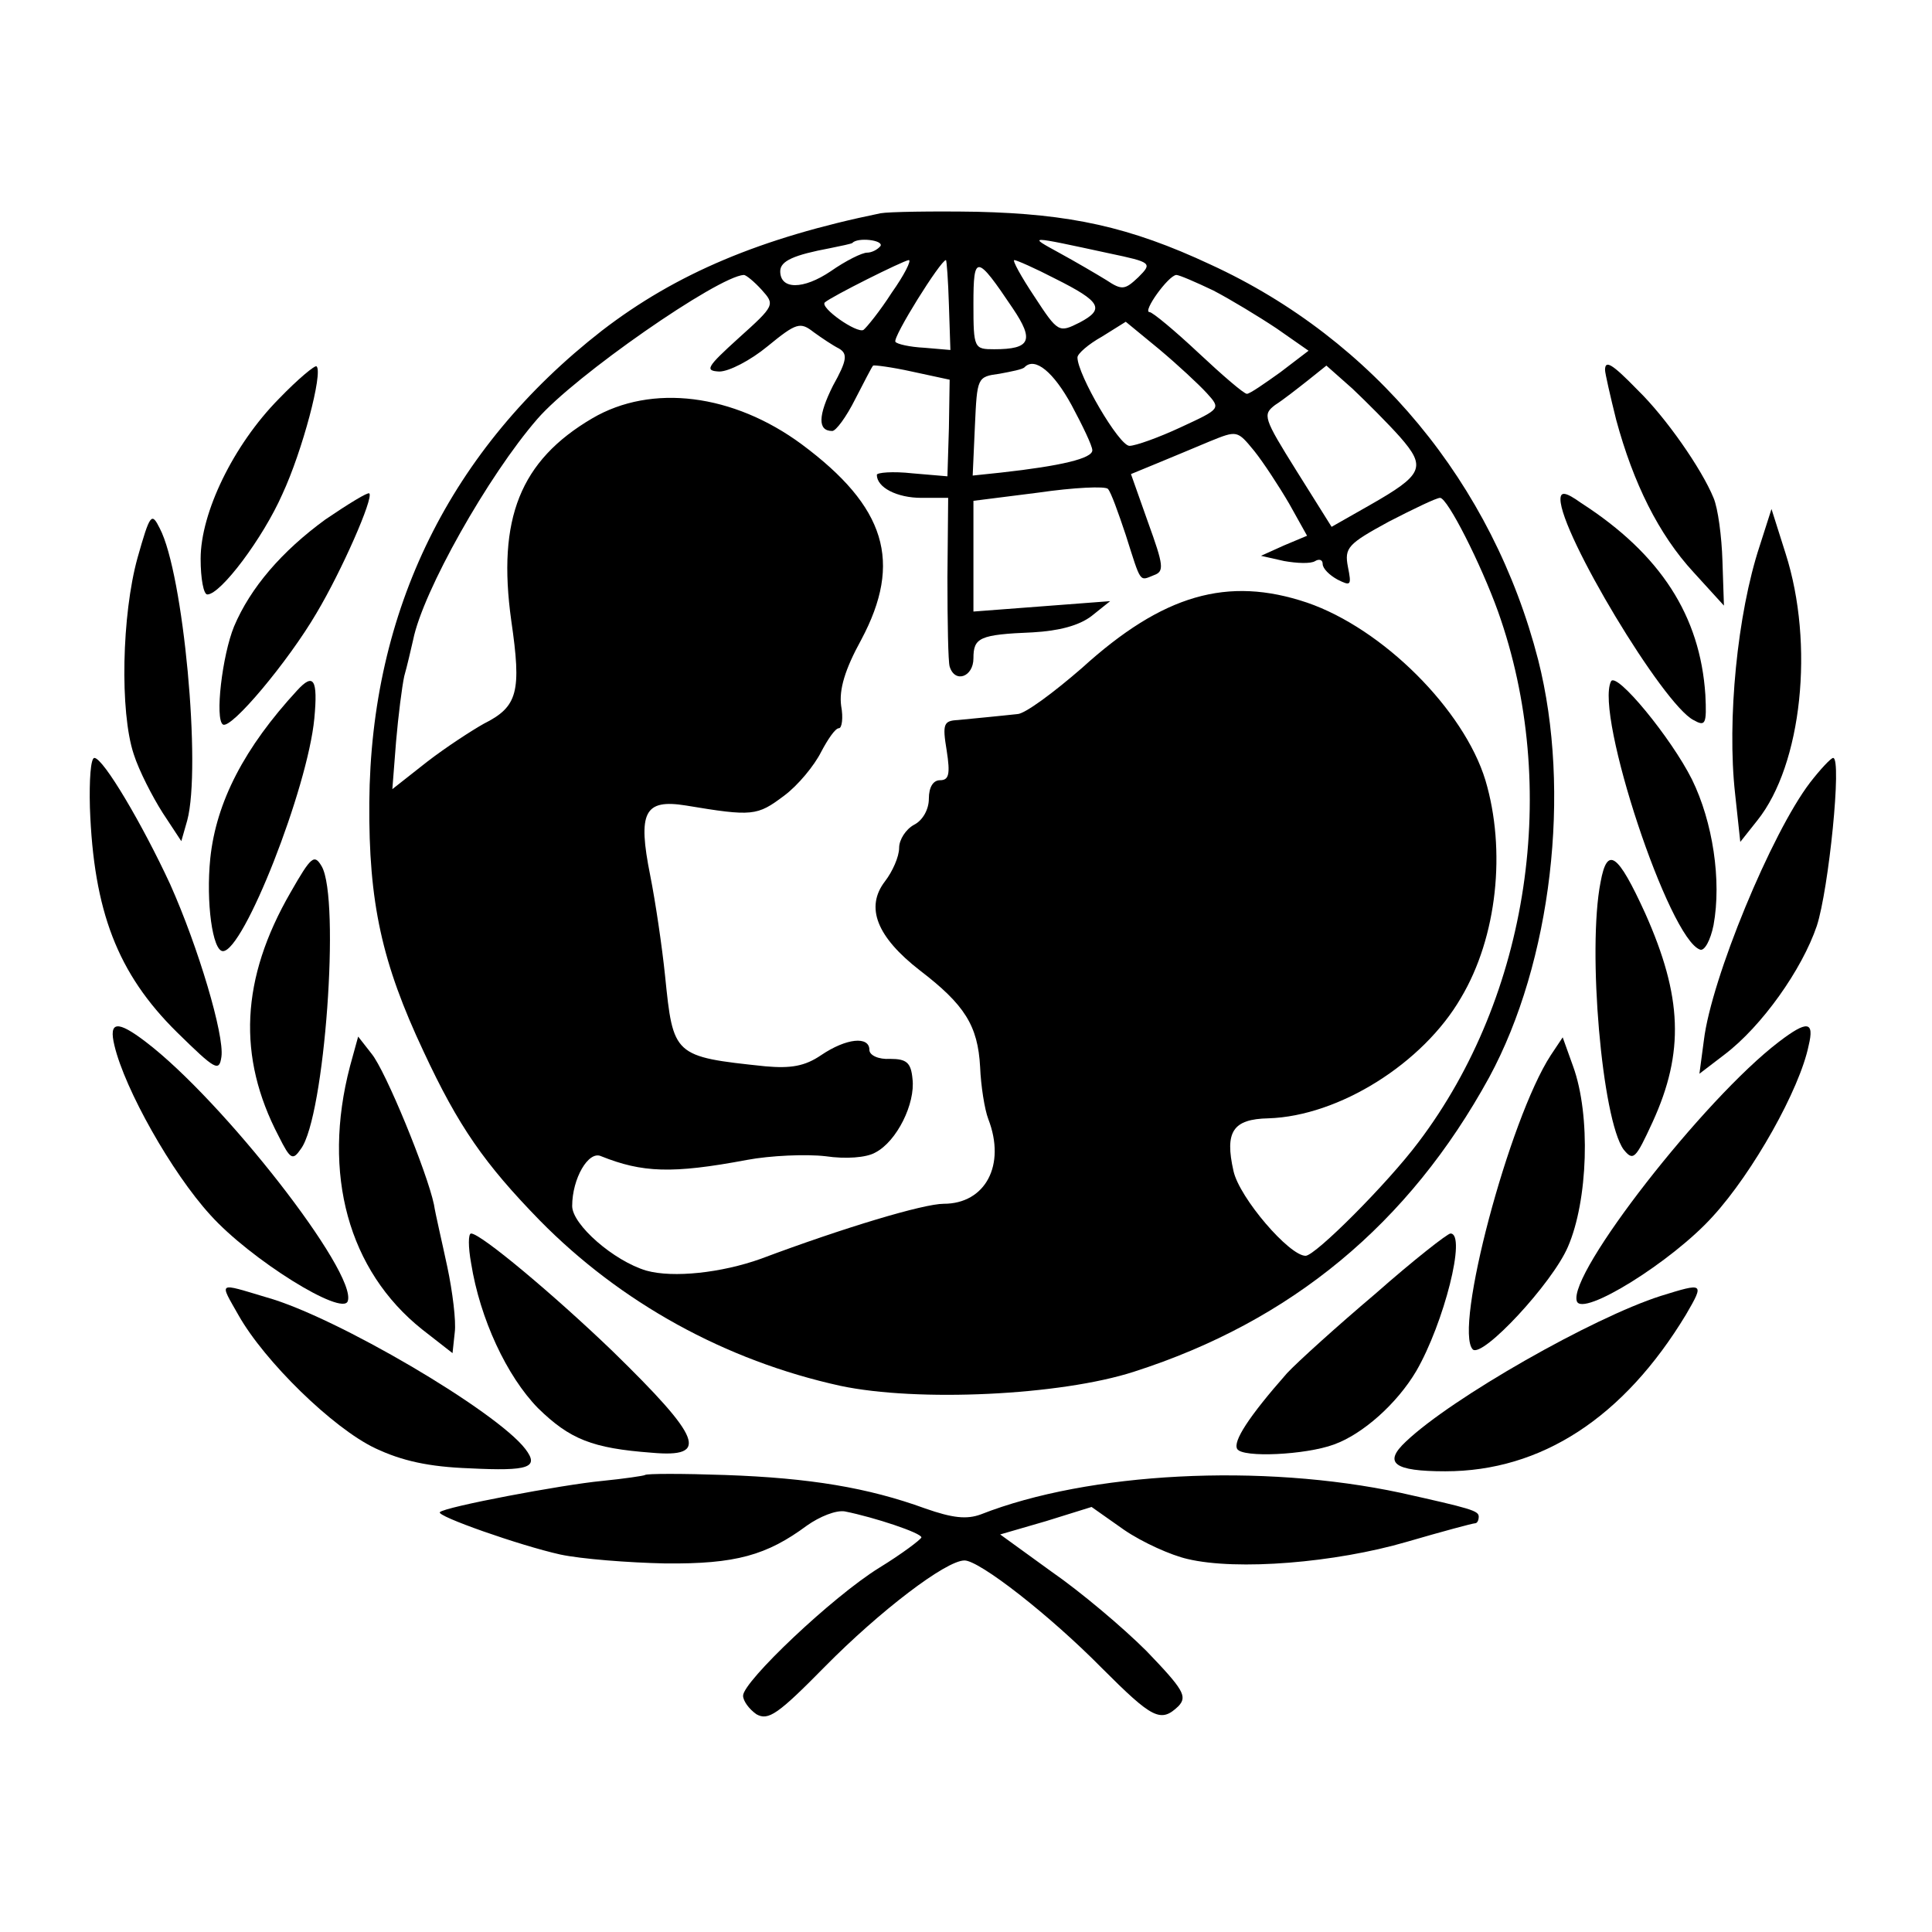
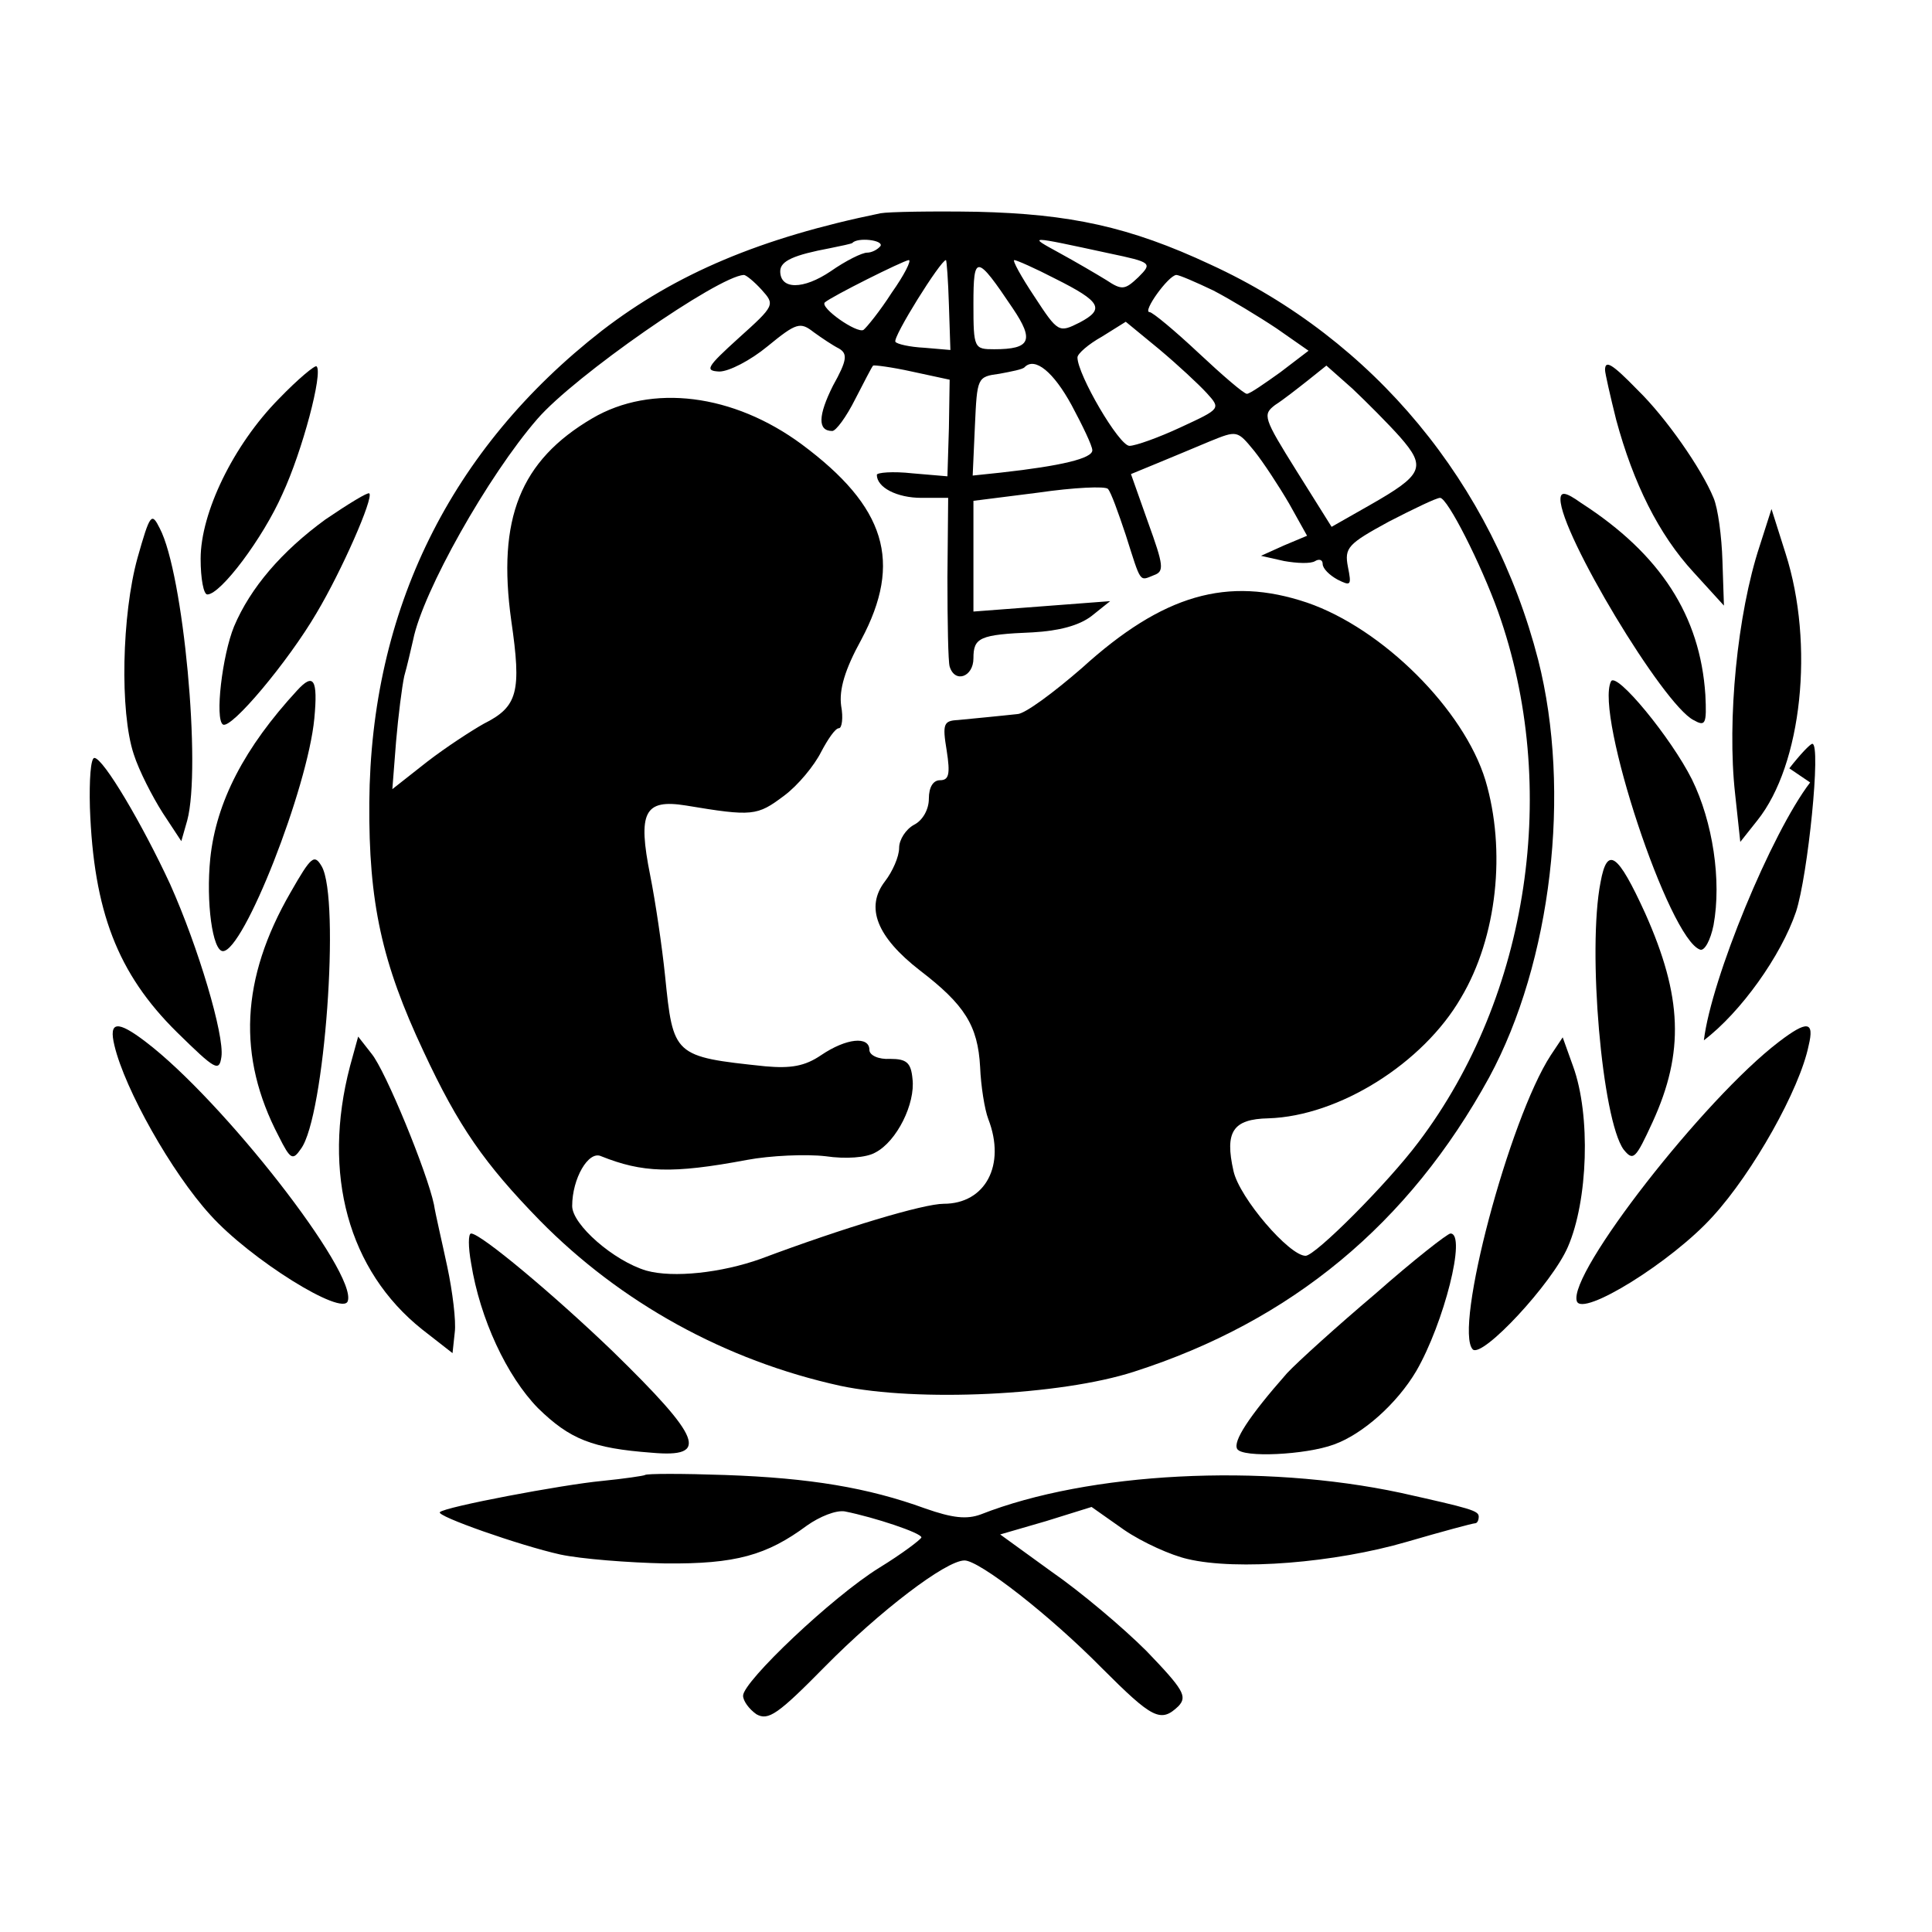
<svg xmlns="http://www.w3.org/2000/svg" version="1.0" width="260pt" height="260pt" viewBox="0 0 260 260" preserveAspectRatio="xMidYMid meet">
  <g transform="translate(0,260) scale(0.1,-0.1)" fill="#000000" stroke="none">
    <path d="M1185 2313 c-161 -33 -275 -81 -375 -158 -204 -159 -311 -376 -313 -635 -1 -135 17 -216 73 -335 47 -101 82 -151 156 -227 109 -111 250 -189 405 -223 104 -22 296 -13 395 19 212 68 370 199 478 396 84 155 111 385 66 562 -61 237 -221 431 -441 532 -109 51 -189 68 -314 71 -60 1 -119 0 -130 -2z m0 -44 c-4 -5 -12 -9 -18 -9 -7 0 -29 -11 -49 -25 -37 -25 -68 -25 -68 0 0 14 19 22 67 31 15 3 29 6 30 7 7 8 42 4 38 -4z m308 -10 c57 -12 58 -13 39 -32 -18 -17 -22 -18 -43 -4 -13 8 -42 25 -64 37 -42 23 -43 23 68 -1z m-293 -53 c-16 -25 -34 -47 -38 -50 -9 -5 -59 30 -52 37 9 8 105 56 113 57 4 0 -6 -20 -23 -44z m77 -16 l2 -61 -35 3 c-20 1 -37 5 -39 8 -4 6 61 110 68 110 1 0 3 -27 4 -60z m86 -5 c29 -43 24 -55 -25 -55 -27 0 -28 1 -28 61 0 67 4 67 53 -6z m57 40 c62 -31 67 -41 33 -59 -28 -14 -29 -14 -61 35 -18 27 -30 49 -27 49 3 0 28 -11 55 -25z m-395 -15 c18 -20 18 -21 -31 -65 -43 -39 -46 -44 -26 -45 13 0 42 15 65 34 39 32 44 33 62 19 11 -8 26 -18 34 -22 12 -7 11 -16 -8 -50 -20 -40 -21 -61 -1 -61 5 0 19 19 31 43 12 23 22 43 24 45 1 1 25 -2 52 -8 l51 -11 -1 -65 -2 -65 -47 4 c-27 3 -48 1 -48 -2 0 -17 27 -31 60 -31 l36 0 -1 -107 c0 -60 1 -114 3 -120 7 -23 32 -14 32 11 0 28 8 32 80 35 35 2 62 9 79 22 l25 20 -92 -7 -92 -7 0 74 0 75 87 11 c48 7 91 9 94 5 4 -4 14 -32 24 -62 21 -66 18 -62 38 -54 14 5 13 13 -8 71 l-23 65 34 14 c19 8 51 21 72 30 37 15 37 15 60 -13 12 -15 33 -47 47 -71 l24 -43 -31 -13 -31 -14 31 -7 c17 -3 36 -4 42 0 5 3 10 2 10 -4 0 -6 9 -15 20 -21 18 -9 19 -8 14 17 -5 26 0 31 55 61 33 17 64 32 69 32 10 0 55 -89 78 -153 84 -236 42 -517 -107 -714 -42 -56 -139 -153 -152 -153 -22 0 -89 78 -97 114 -12 53 -1 70 47 71 95 3 208 74 259 162 49 82 61 199 33 293 -29 95 -138 204 -240 239 -107 36 -194 11 -303 -88 -38 -33 -77 -62 -87 -62 -10 -1 -28 -3 -39 -4 -11 -1 -30 -3 -41 -4 -19 -1 -21 -5 -15 -41 5 -32 3 -40 -9 -40 -9 0 -15 -9 -15 -25 0 -14 -8 -29 -20 -35 -11 -6 -20 -20 -20 -31 0 -12 -9 -32 -19 -45 -27 -35 -11 -75 47 -120 60 -46 78 -74 81 -130 1 -25 6 -57 11 -70 24 -62 -4 -114 -60 -114 -27 0 -134 -32 -246 -74 -53 -19 -118 -26 -154 -16 -44 13 -100 62 -100 87 0 37 22 75 39 67 55 -22 95 -24 196 -5 32 6 80 8 106 5 27 -4 55 -2 67 5 29 15 54 66 50 99 -2 22 -8 27 -30 27 -16 -1 -28 5 -28 12 0 19 -31 16 -65 -7 -22 -15 -41 -18 -75 -15 -124 13 -124 14 -135 122 -4 39 -13 100 -20 135 -17 85 -8 103 48 94 90 -15 96 -14 132 13 19 14 41 41 50 59 9 17 19 32 24 32 4 0 6 14 3 30 -3 22 5 49 27 89 56 105 33 179 -80 263 -92 68 -202 82 -282 35 -97 -57 -128 -135 -109 -272 14 -96 9 -116 -37 -139 -16 -9 -50 -31 -76 -51 l-47 -37 5 64 c3 35 8 74 11 88 4 14 9 36 12 49 13 65 101 221 167 297 50 58 243 192 278 194 3 0 14 -9 24 -20z m608 -1 c23 -12 61 -35 85 -51 l43 -30 -38 -29 c-21 -15 -41 -29 -45 -29 -4 0 -33 25 -65 55 -32 30 -62 55 -66 55 -10 0 25 49 36 50 4 0 27 -10 50 -21z m-9 -138 c19 -21 19 -21 -35 -46 -30 -14 -61 -25 -69 -25 -14 0 -70 96 -70 119 0 5 15 18 33 28 l32 20 45 -37 c25 -21 53 -47 64 -59z m-182 -16 c15 -28 28 -55 28 -61 0 -11 -42 -21 -123 -30 l-38 -4 3 67 c3 65 3 66 33 70 16 3 32 6 34 9 14 14 39 -7 63 -51z m442 -43 c36 -41 31 -51 -41 -92 l-51 -29 -47 75 c-45 72 -46 76 -29 89 11 7 30 22 44 33 l25 20 35 -31 c19 -18 48 -47 64 -65z" />
    <path d="M375 2063 c-61 -62 -105 -153 -105 -215 0 -27 4 -48 9 -48 18 0 75 76 101 135 27 58 55 164 46 172 -2 2 -25 -17 -51 -44z" />
    <path d="M2160 2102 c0 -4 7 -35 15 -67 23 -85 57 -154 104 -205 l41 -45 -2 60 c-1 33 -6 71 -12 85 -16 39 -64 108 -102 145 -35 36 -44 41 -44 27z" />
    <path d="M438 1901 c-59 -43 -101 -92 -123 -144 -16 -39 -26 -125 -15 -132 11 -7 88 85 126 150 34 57 77 155 71 161 -2 2 -28 -14 -59 -35z" />
    <path d="M2100 1928 c0 -46 138 -276 179 -297 16 -9 18 -6 16 34 -7 106 -60 189 -167 258 -21 15 -28 16 -28 5z" />
    <path d="M185 1849 c-21 -76 -24 -207 -5 -264 7 -22 25 -57 39 -79 l25 -38 8 28 c19 71 -5 332 -37 393 -11 22 -13 20 -30 -40z" />
    <path d="M2368 1865 c-30 -91 -44 -234 -33 -333 l7 -65 23 29 c60 75 77 237 38 359 l-19 60 -16 -50z" />
    <path d="M400 1671 c-71 -77 -109 -150 -117 -226 -6 -59 3 -125 17 -125 28 0 114 219 123 313 5 53 -1 62 -23 38z" />
    <path d="M2168 1683 c-22 -44 78 -347 120 -361 6 -2 14 13 18 33 11 60 -1 139 -29 196 -28 56 -102 146 -109 132z" />
    <path d="M121 1513 c5 -139 37 -223 117 -302 52 -51 57 -54 60 -33 4 29 -31 147 -69 232 -37 80 -90 170 -102 170 -5 0 -7 -30 -6 -67z" />
-     <path d="M2436 1547 c-52 -68 -133 -264 -143 -347 l-6 -45 34 26 c50 38 104 114 124 173 16 49 34 226 22 226 -3 0 -17 -15 -31 -33z" />
+     <path d="M2436 1547 c-52 -68 -133 -264 -143 -347 c50 38 104 114 124 173 16 49 34 226 22 226 -3 0 -17 -15 -31 -33z" />
    <path d="M391 1399 c-67 -116 -72 -221 -16 -328 16 -32 19 -33 30 -17 32 43 53 336 28 380 -10 17 -14 14 -42 -35z" />
    <path d="M2154 1413 c-18 -91 2 -320 31 -360 13 -16 16 -13 39 37 43 94 40 169 -10 281 -37 81 -51 91 -60 42z" />
    <path d="M154 1193 c14 -59 77 -171 129 -228 54 -60 178 -137 185 -116 13 38 -168 270 -272 349 -38 29 -50 28 -42 -5z" />
    <path d="M2394 1198 c-101 -77 -284 -312 -272 -349 7 -22 128 53 183 114 54 59 117 171 129 230 8 33 -2 34 -40 5z" />
    <path d="M471 1165 c-38 -145 -2 -275 97 -354 l41 -32 3 28 c2 15 -3 55 -10 88 -7 33 -16 71 -18 84 -9 43 -65 180 -84 203 l-18 23 -11 -40z" />
    <path d="M2087 1180 c-56 -86 -131 -369 -105 -396 13 -12 107 89 128 138 27 62 31 177 7 243 l-14 39 -16 -24z" />
    <path d="M634 900 c12 -75 48 -152 90 -195 43 -42 73 -54 153 -60 78 -7 68 19 -53 137 -78 75 -177 158 -190 158 -4 0 -4 -18 0 -40z" />
    <path d="M1851 859 c-52 -44 -105 -92 -119 -107 -52 -59 -73 -92 -67 -102 7 -12 92 -8 130 6 39 14 85 55 111 99 37 64 68 185 46 185 -4 0 -50 -36 -101 -81z" />
-     <path d="M321 830 c35 -62 127 -152 184 -179 36 -17 72 -25 127 -27 80 -4 94 1 75 26 -39 51 -255 178 -348 204 -67 20 -64 22 -38 -24z" />
-     <path d="M2235 856 c-91 -29 -281 -137 -343 -196 -31 -29 -16 -40 53 -40 129 0 240 72 324 211 25 43 24 43 -34 25z" />
    <path d="M868 615 c-1 -1 -28 -5 -58 -8 -53 -5 -212 -35 -218 -42 -6 -5 108 -45 162 -57 28 -6 92 -11 141 -12 95 -1 137 11 191 51 17 12 39 21 51 19 40 -8 103 -29 103 -35 -1 -3 -26 -22 -57 -41 -63 -39 -183 -153 -183 -172 0 -7 8 -18 18 -25 16 -9 29 0 92 64 74 75 163 143 188 143 20 0 114 -73 185 -145 68 -68 79 -74 103 -51 12 13 7 22 -43 74 -32 32 -89 80 -128 107 l-69 50 62 18 61 19 44 -31 c25 -17 63 -34 85 -39 67 -16 199 -5 295 23 48 14 89 25 92 25 3 0 5 4 5 9 0 8 -11 11 -105 32 -187 40 -420 28 -565 -29 -19 -7 -38 -5 -75 8 -77 28 -155 41 -269 45 -57 2 -106 2 -108 0z" />
  </g>
</svg>